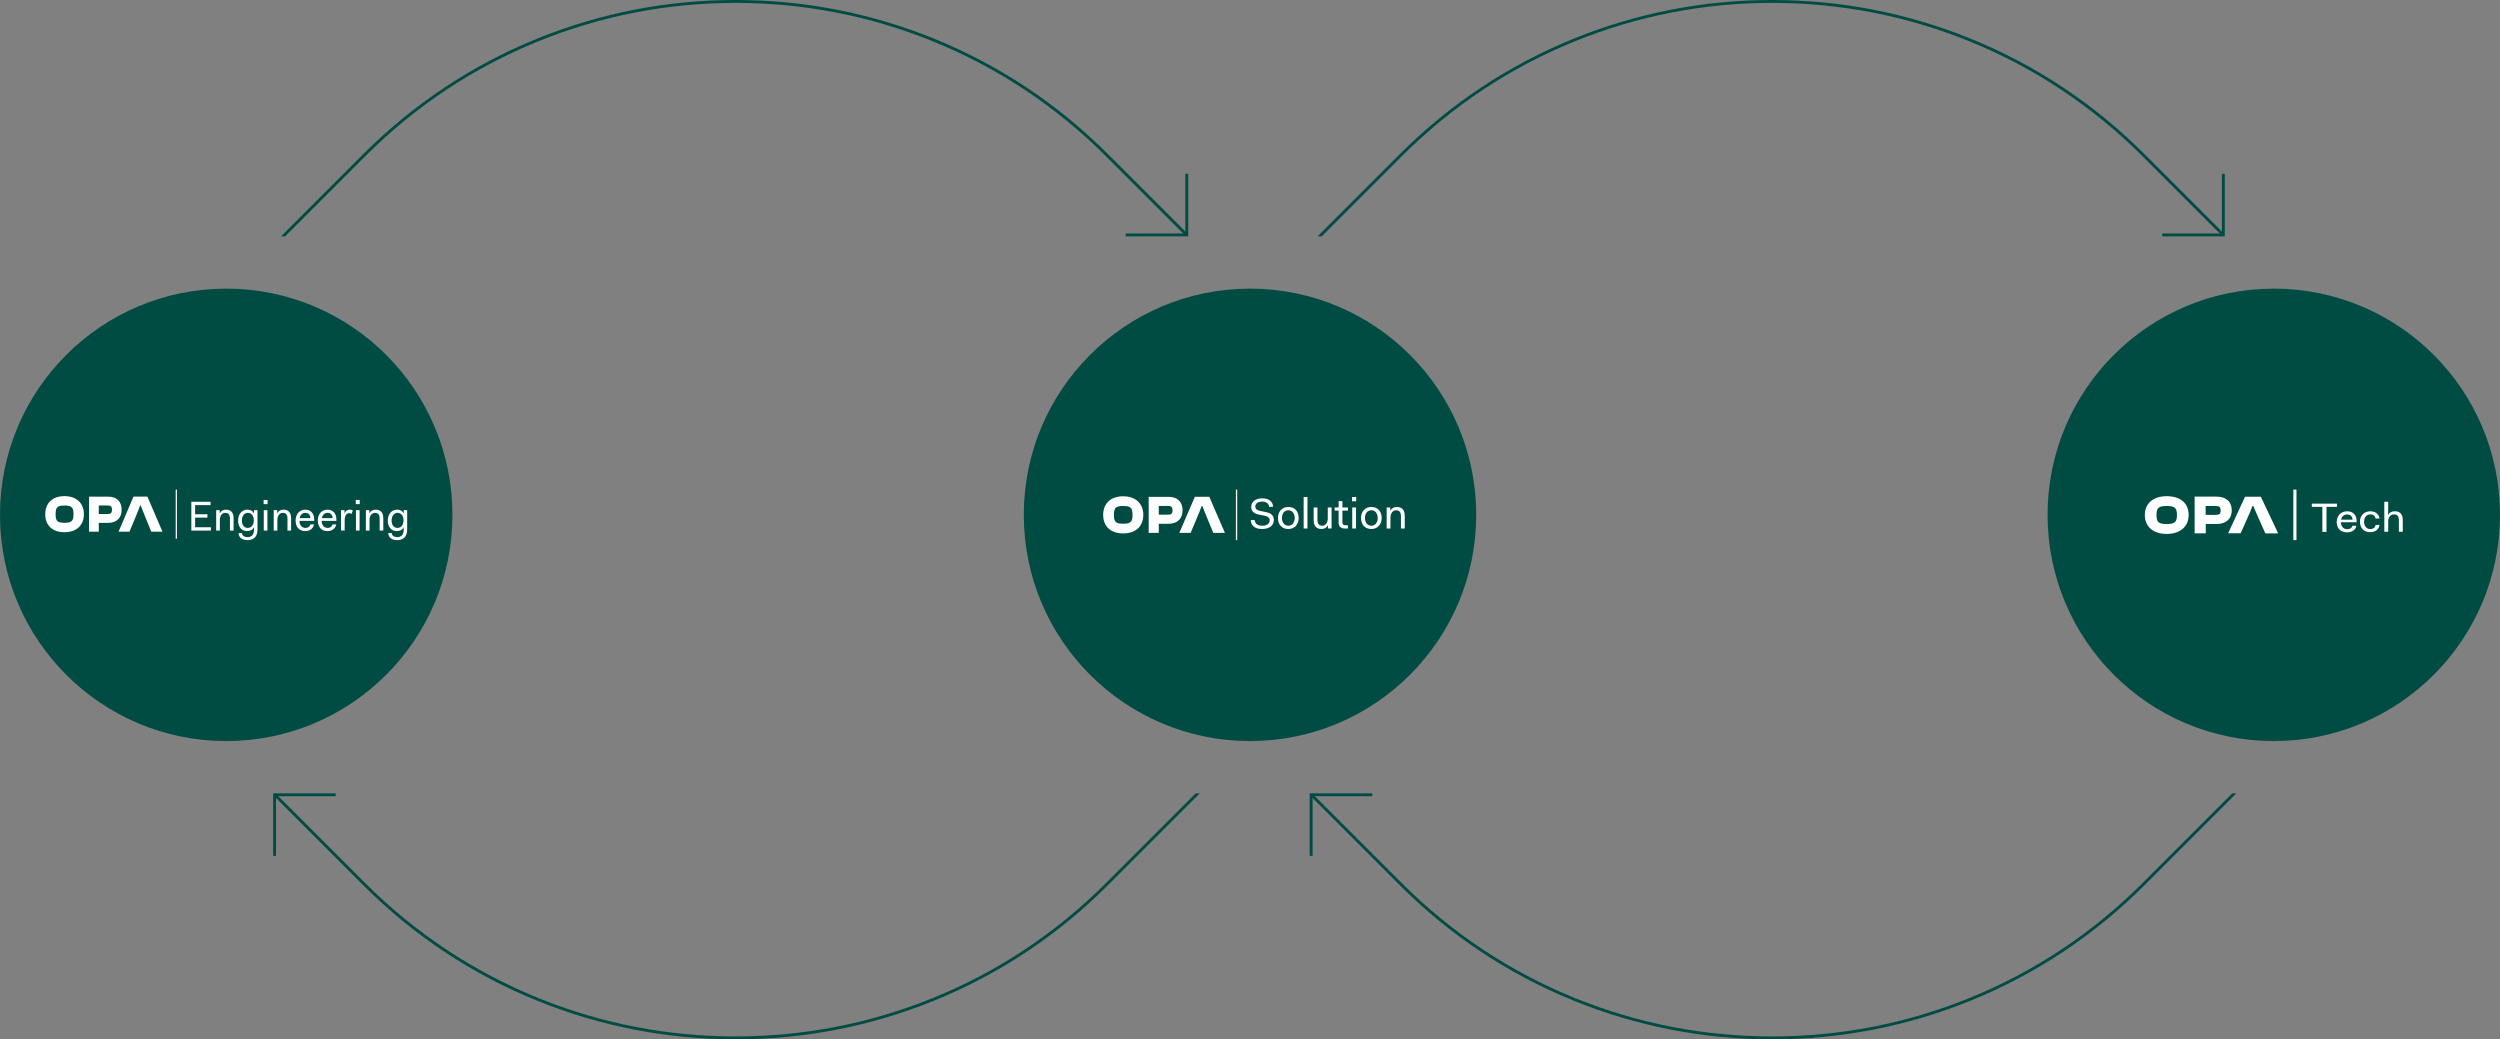
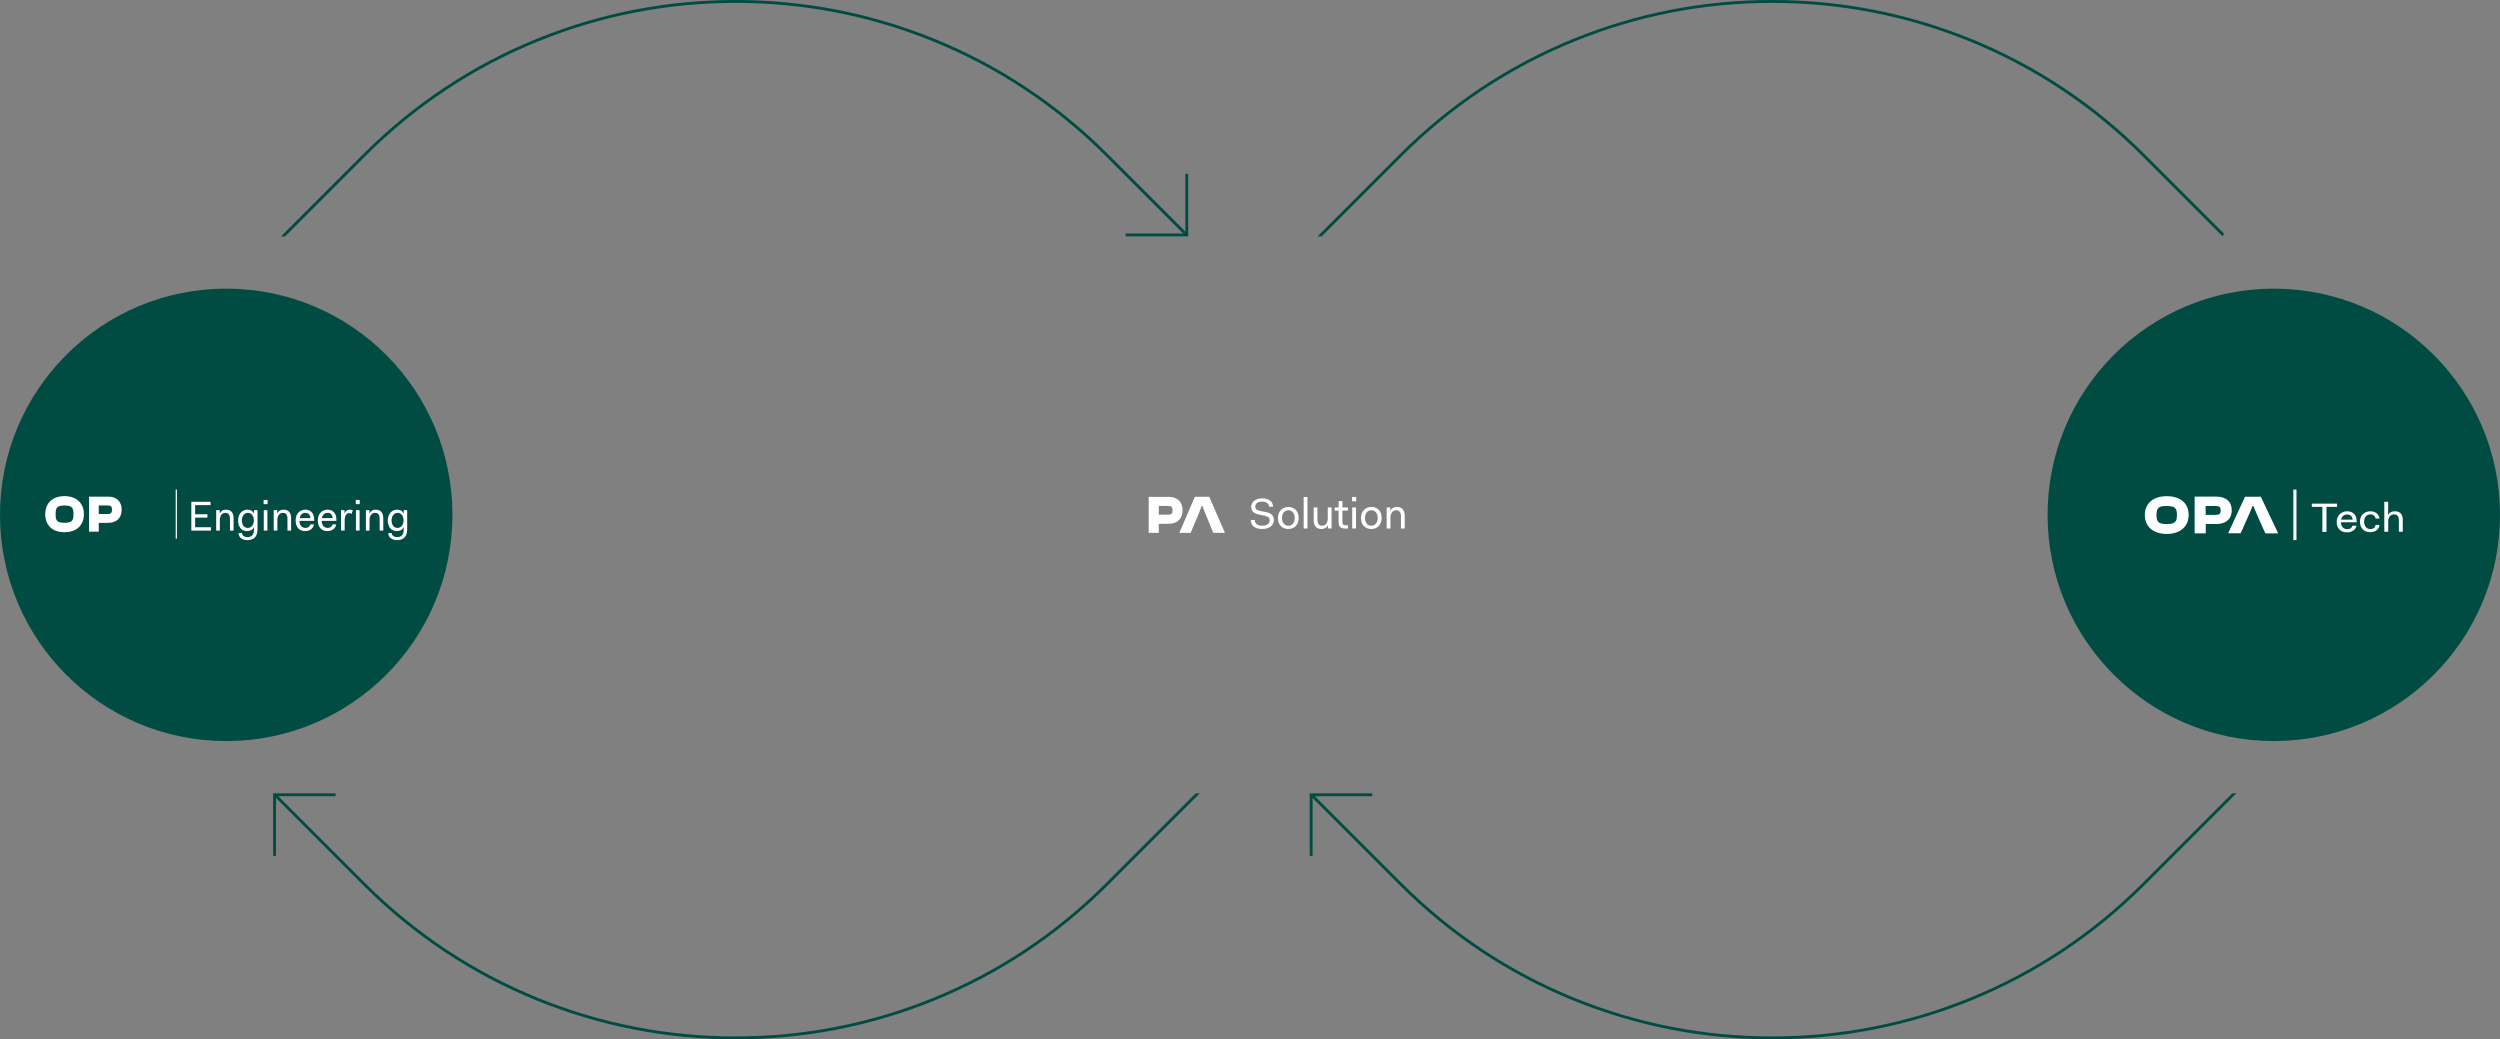
<svg xmlns="http://www.w3.org/2000/svg" id="Livello_1" data-name="Livello 1" viewBox="0 0 1730.98 719.63">
  <rect x="0" y="0" width="1730.98" height="719.63" fill="#808080" stroke="none" />
  <defs>
    <style>      .cls-1 {        fill: #004c43;      }      .cls-1, .cls-2 {        stroke-width: 0px;      }      .cls-2 {        fill: #fff;      }    </style>
  </defs>
-   <circle class="cls-1" cx="865.49" cy="356.48" r="156.63" />
  <circle class="cls-1" cx="1574.35" cy="356.48" r="156.63" />
  <circle class="cls-1" cx="156.63" cy="356.48" r="156.63" />
  <g>
    <path class="cls-2" d="M868.77,360.08c0,2.24,1.91,3.93,5.12,3.93s5.25-1.4,5.25-3.82c0-2.2-2.15-2.89-4.65-3.34l-1.31-.24c-3.34-.59-6.86-1.49-6.86-5.6,0-3.49,3.01-5.96,7.58-5.96s7.51,2.18,7.51,5.84h-2.74c0-2.26-2.02-3.58-4.77-3.58s-4.77,1.16-4.77,3.45,2.33,2.86,5.01,3.34l1.31.24c3.25.59,6.55,1.58,6.55,5.73,0,3.69-2.98,6.2-8.11,6.2s-7.87-2.5-7.87-6.2h2.75Z" />
    <path class="cls-2" d="M892.03,351.02c4.41,0,7.16,2.98,7.16,7.63s-2.98,7.63-7.16,7.63c-4.41,0-7.16-2.98-7.16-7.63s2.98-7.63,7.16-7.63ZM892.03,364.02c2.62,0,4.41-2.15,4.41-5.36s-1.78-5.36-4.41-5.36-4.41,2.15-4.41,5.36,1.79,5.36,4.41,5.36Z" />
    <path class="cls-2" d="M902.64,344.11h2.63v21.82h-2.63v-21.82Z" />
    <path class="cls-2" d="M909.56,351.38h2.62v8.46c0,3.1,1.31,4.17,3.34,4.17,2.26,0,3.82-2.02,3.82-5.12v-7.51h2.63v14.54h-2.5v-2.15h-.12c-.83,1.67-2.26,2.5-4.41,2.5-2.86,0-5.36-1.55-5.36-6.08v-8.83h0l-.02.02Z" />
    <path class="cls-2" d="M926.85,353.53h-2.74v-2.15h2.74v-4.41h2.62v4.41h3.82v2.15h-3.82v7.99c0,1.55.59,2.15,2.02,2.15h1.79v2.26h-2.15c-2.86,0-4.29-1.43-4.29-4.29v-8.11h.01Z" />
    <path class="cls-2" d="M936.15,344.11h2.86v2.98h-2.86v-2.98ZM936.27,351.38h2.63v14.54h-2.63v-14.54Z" />
    <path class="cls-2" d="M949.51,351.02c4.41,0,7.16,2.98,7.16,7.63s-2.98,7.63-7.16,7.63c-4.41,0-7.16-2.98-7.16-7.63s2.98-7.63,7.16-7.63ZM949.51,364.02c2.62,0,4.41-2.15,4.41-5.36s-1.78-5.36-4.41-5.36-4.41,2.15-4.41,5.36,1.78,5.36,4.41,5.36Z" />
    <path class="cls-2" d="M960.12,351.38h2.5v2.15h.12c.83-1.67,2.39-2.5,4.53-2.5,2.86,0,5.36,1.55,5.36,6.08v8.83h-2.62v-8.46c0-3.1-1.31-4.17-3.34-4.17-2.2,0-3.93,1.94-3.93,5.1v7.54h-2.63v-14.55h0v-.02Z" />
-     <path class="cls-2" d="M784.16,356.48c0-4.95-1.45-6.14-6.52-6.14s-6.37,1.19-6.37,6.14,1.31,6.14,6.37,6.14,6.52-1.19,6.52-6.14ZM763.83,356.48c0-7.78,5.14-12.85,13.82-12.85s13.97,5.06,13.97,12.85-5.06,12.85-13.97,12.85-13.82-5.06-13.82-12.85Z" />
    <path class="cls-2" d="M802.33,350.3v6.07h6.04c2.46,0,3.46-.49,3.46-3.05s-1-3.02-3.46-3.02h-6.04ZM795.34,368.96v-24.95h13.82c5.92,0,9.64,3.39,9.64,9.3s-3.72,9.35-9.64,9.35h-6.82v6.3h-7Z" />
    <path class="cls-2" d="M837.33,344h-10.04l-10.74,24.95h7.85l1.71-4.09.23-.51,2.64-6.3.8-1.92.66-1.57,1.58-4.22h.48l1.67,4.22.8,1.94.63,1.54,2.58,6.3.2.51,1.69,4.09h8.05l-10.8-24.95h.01Z" />
-     <path class="cls-2" d="M856.62,338.98h-.89v35h.89v-35Z" />
  </g>
  <g>
    <path class="cls-2" d="M132.47,347.43h13.32v2.32h-10.68v6.32h8.5v2.32h-8.5v6.67h10.91v2.32h-13.54v-19.95h-.01Z" />
    <path class="cls-2" d="M149.69,353.23h2.41v2.09h.11c.8-1.62,2.3-2.43,4.36-2.43,2.75,0,5.16,1.51,5.16,5.91v8.58h-2.52v-8.23c0-3.01-1.27-4.06-3.21-4.06-2.12,0-3.79,1.88-3.79,4.96v7.33h-2.52v-14.14h0Z" />
    <path class="cls-2" d="M167.6,369.11c0,1.74,1.61,2.78,3.79,2.78,2.47,0,4.48-1.24,4.48-5.21v-1.51h-.11c-.91,1.86-2.75,2.55-4.7,2.55-3.56,0-6.2-2.67-6.2-7.3s2.87-7.54,6.43-7.54c1.95,0,3.56.7,4.48,2.55h.11v-2.2h2.41v13.45c0,5.36-3.15,7.3-6.89,7.3-3.5,0-6.2-1.68-6.2-4.87h2.41,0ZM171.61,365.51c2.3,0,4.13-1.86,4.13-5.21s-1.84-5.21-4.13-5.21-4.13,1.97-4.13,5.34,1.84,5.1,4.13,5.1h0v-.02Z" />
    <path class="cls-2" d="M182.52,346.16h2.75v2.9h-2.75v-2.9ZM182.63,353.23h2.52v14.14h-2.52v-14.14Z" />
    <path class="cls-2" d="M189.52,353.23h2.41v2.09h.11c.8-1.62,2.3-2.43,4.36-2.43,2.75,0,5.16,1.51,5.16,5.91v8.58h-2.52v-8.23c0-3.01-1.27-4.06-3.21-4.06-2.12,0-3.79,1.88-3.79,4.96v7.33h-2.52v-14.14h0Z" />
    <path class="cls-2" d="M211.33,352.88c3.68,0,6.2,2.5,6.2,6.73v1.04h-10.22c.11,2.95,1.69,4.87,4.13,4.87,2.07,0,3.15-1.16,3.45-2.43h2.53c-.38,2.52-2.7,4.64-5.97,4.64-4.36,0-6.77-2.9-6.77-7.42s2.87-7.42,6.66-7.42h0ZM207.46,358.74h7.49c-.23-2.55-1.52-3.65-3.62-3.65-1.9,0-3.42,1.36-3.87,3.65h0Z" />
    <path class="cls-2" d="M226.71,352.88c3.68,0,6.2,2.5,6.2,6.73v1.04h-10.22c.11,2.95,1.69,4.87,4.13,4.87,2.07,0,3.15-1.16,3.45-2.43h2.52c-.38,2.52-2.7,4.64-5.97,4.64-4.36,0-6.77-2.9-6.77-7.42s2.87-7.42,6.66-7.42h0ZM222.84,358.74h7.49c-.23-2.55-1.52-3.65-3.62-3.65-1.9,0-3.42,1.36-3.87,3.65h0Z" />
-     <path class="cls-2" d="M236.12,353.23h2.41v2.05h.09c.69-1.51,1.92-2.41,3.7-2.41.57,0,1.23.09,1.95.58l-.8,2.32c-.63-.32-1.18-.47-1.72-.47-2.09,0-3.1,2.2-3.1,4.66v7.39h-2.52v-14.14h0v.02Z" />
+     <path class="cls-2" d="M236.12,353.23h2.41v2.05h.09c.69-1.51,1.92-2.41,3.7-2.41.57,0,1.23.09,1.95.58l-.8,2.32c-.63-.32-1.18-.47-1.72-.47-2.09,0-3.1,2.2-3.1,4.66v7.39h-2.52v-14.14v.02Z" />
    <path class="cls-2" d="M246.34,346.16h2.75v2.9h-2.75v-2.9ZM246.46,353.23h2.52v14.14h-2.52v-14.14Z" />
    <path class="cls-2" d="M253.34,353.23h2.41v2.09h.11c.8-1.62,2.3-2.43,4.36-2.43,2.75,0,5.16,1.51,5.16,5.91v8.58h-2.52v-8.23c0-3.01-1.27-4.06-3.21-4.06-2.12,0-3.79,1.88-3.79,4.96v7.33h-2.52v-14.14h0Z" />
    <path class="cls-2" d="M271.25,369.11c0,1.74,1.61,2.78,3.79,2.78,2.47,0,4.48-1.24,4.48-5.21v-1.51h-.11c-.91,1.86-2.75,2.55-4.71,2.55-3.56,0-6.2-2.67-6.2-7.3s2.87-7.54,6.43-7.54c1.95,0,3.56.7,4.48,2.55h.11v-2.2h2.41v13.45c0,5.36-3.15,7.3-6.89,7.3-3.5,0-6.2-1.68-6.2-4.87h2.41ZM275.27,365.51c2.3,0,4.13-1.86,4.13-5.21s-1.84-5.21-4.13-5.21-4.13,1.97-4.13,5.34,1.84,5.1,4.13,5.1h0v-.02Z" />
    <path class="cls-2" d="M50.9,356c0-4.82-1.39-5.97-6.27-5.97s-6.13,1.16-6.13,5.97,1.26,5.97,6.13,5.97,6.27-1.16,6.27-5.97ZM31.33,356c0-7.56,4.95-12.49,13.3-12.49s13.45,4.93,13.45,12.49-4.87,12.49-13.45,12.49-13.3-4.92-13.3-12.49Z" />
    <path class="cls-2" d="M68.39,349.99v5.91h5.81c2.37,0,3.33-.47,3.33-2.97s-.97-2.94-3.33-2.94h-5.81ZM61.66,368.13v-24.26h13.3c5.7,0,9.28,3.3,9.28,9.05s-3.58,9.09-9.28,9.09h-6.57v6.12h-6.74,0Z" />
-     <path class="cls-2" d="M102.09,343.86h-9.66l-10.34,24.26h7.56l1.65-3.98.22-.5,2.54-6.13.77-1.86.63-1.53,1.52-4.1h.46l1.61,4.1.77,1.89.61,1.5,2.48,6.13.2.5,1.62,3.98h7.75l-10.4-24.26h.01Z" />
    <path class="cls-2" d="M122.5,338.98h-.85v34.03h.85v-34.03Z" />
  </g>
  <g>
    <path class="cls-2" d="M1500.15,362.82c-5.54,0-7-1.22-7-6.23s1.46-6.23,7-6.23,7.16,1.22,7.16,6.23-1.62,6.23-7.16,6.23ZM1500.15,343.56c-9.47,0-15.09,5.15-15.09,13.03s5.62,13.1,15.09,13.1,15.24-5.15,15.24-13.1c.08-7.94-5.47-13.03-15.24-13.03Z" />
    <path class="cls-2" d="M1519.55,369.19v-25.19c0-.07.08-.14.15-.14h15.01c6.47,0,10.55,3.44,10.55,9.45s-4.08,9.52-10.55,9.52h-7.31c-.08,0-.15.07-.15.14v6.16c0,.07-.08.14-.15.14h-7.39c-.15,0-.23-.07-.15-.07h0ZM1527.17,350.43v5.94c0,.07.08.14.15.14h6.47c2.69,0,3.77-.5,3.77-3.08s-1.08-3.08-3.77-3.08h-6.47c-.08-.07-.15,0-.15.07h0Z" />
    <path class="cls-2" d="M1554.42,343.99l-11.62,25.12c-.08.07,0,.14.15.14h8.31s.08,0,.15-.07l1.85-4.08.23-.5,2.85-6.44.85-1.93.69-1.57,1.69-4.22s.08-.07.15-.07h.39s.08,0,.15.07l1.77,4.22.85,2,.69,1.57,2.85,6.44.23.5,1.85,4.08s.08.07.15.07h8.54c.08,0,.15-.07.15-.14l-11.93-25.19s-.08-.07-.15-.07h-10.7s-.15,0-.15.07h.01Z" />
    <path class="cls-2" d="M1590.06,338.98h-2.16v35h2.16v-35Z" />
    <path class="cls-2" d="M1600.68,348.72h17.47v2.22h-7.31v17.32h-2.85v-17.32h-7.31v-2.22h0Z" />
    <path class="cls-2" d="M1620.92,359.81h8.01c-.23-2.51-1.62-3.58-3.85-3.58-2,0-3.62,1.29-4.16,3.58ZM1625.08,354.01c3.93,0,6.62,2.43,6.62,6.58v1h-10.93c.15,2.86,1.77,4.8,4.39,4.8,2.23,0,3.39-1.15,3.69-2.36h2.69c-.38,2.51-2.85,4.58-6.39,4.58-4.62,0-7.24-2.86-7.24-7.23s3.08-7.3,7.16-7.37h.01Z" />
    <path class="cls-2" d="M1641.09,354.01c3.85,0,6.08,2.15,6.47,5.01h-2.69c-.31-1.57-1.46-2.86-3.77-2.86-2.46,0-4.23,2-4.23,5.08s1.85,5.08,4.23,5.08,3.46-1.22,3.77-2.86h2.69c-.39,2.86-2.62,5.01-6.47,5.01-4.39,0-7.08-2.86-7.08-7.23s3-7.16,7.08-7.23Z" />
    <path class="cls-2" d="M1650.87,347.43h2.69v4.29c0,.93,0,2.86-.15,4.65h.15c.85-1.57,2.46-2.36,4.62-2.36,2.92,0,5.47,1.5,5.47,5.8v8.37h-2.69v-8.02c0-2.93-1.39-4.01-3.39-4.01-2.23,0-4,1.86-4,4.8v7.23h-2.69v-20.76h-.01Z" />
  </g>
  <g>
    <g>
      <polygon class="cls-1" points="822.71 163.66 779.4 163.66 779.4 161.66 820.71 161.66 820.71 120.35 822.71 120.35 822.71 163.66" />
      <path class="cls-1" d="M252.78,108.25c34.63-34.63,75.01-61.44,120.01-79.69C416.25,10.94,462.18,2,509.3,2s93.05,8.94,136.51,26.56c45,18.25,85.38,45.06,120.01,79.69l55.41,55.41.97-1.86-54.96-54.96c-34.82-34.82-75.42-61.78-120.67-80.13C602.86,8.99,556.68,0,509.3,0s-93.56,8.99-137.26,26.71c-45.25,18.35-85.85,45.31-120.67,80.13l-56.82,56.82h2.83l55.41-55.41h0Z" />
    </g>
    <g>
      <path class="cls-1" d="M765.82,611.37c-34.63,34.63-75.01,61.44-120.01,79.69-43.47,17.63-89.4,26.56-136.51,26.56s-93.05-8.94-136.51-26.56c-45-18.25-85.38-45.06-120.01-79.69l-62.06-62.06-1.25,1.58,61.9,61.9c34.82,34.82,75.42,61.78,120.67,80.13,43.71,17.72,89.89,26.71,137.26,26.71s93.56-8.99,137.26-26.71c45.25-18.35,85.85-45.31,120.67-80.13l63.48-63.48h-2.83l-62.06,62.06h0Z" />
      <polygon class="cls-1" points="189.11 549.3 232.41 549.3 232.41 551.3 191.11 551.3 191.11 592.61 189.11 592.61 189.11 549.3" />
    </g>
  </g>
  <g>
    <g>
-       <polygon class="cls-1" points="1540.42 163.66 1497.11 163.66 1497.11 161.66 1538.42 161.66 1538.42 120.35 1540.42 120.35 1540.42 163.66" />
      <path class="cls-1" d="M970.49,108.25c34.63-34.63,75.01-61.44,120.01-79.69,43.47-17.63,89.4-26.56,136.51-26.56s93.05,8.94,136.51,26.56c45,18.25,85.38,45.06,120.01,79.69l55.41,55.41.97-1.86-54.96-54.96c-34.82-34.82-75.42-61.78-120.67-80.13C1320.57,8.99,1274.39,0,1227.02,0s-93.56,8.99-137.26,26.71c-45.25,18.35-85.85,45.31-120.67,80.13l-56.82,56.82h2.83l55.41-55.41h-.02Z" />
    </g>
    <g>
      <path class="cls-1" d="M1483.53,611.37c-34.63,34.63-75.01,61.44-120.01,79.69-43.47,17.63-89.4,26.56-136.51,26.56s-93.05-8.94-136.51-26.56c-45-18.25-85.38-45.06-120.01-79.69l-62.06-62.06-1.25,1.58,61.9,61.9c34.82,34.82,75.42,61.78,120.67,80.13,43.71,17.72,89.89,26.71,137.26,26.71s93.56-8.99,137.26-26.71c45.25-18.35,85.85-45.31,120.67-80.13l63.48-63.48h-2.83l-62.06,62.06h0Z" />
      <polygon class="cls-1" points="906.82 549.3 950.13 549.3 950.13 551.3 908.82 551.3 908.82 592.61 906.82 592.61 906.82 549.3" />
    </g>
  </g>
</svg>